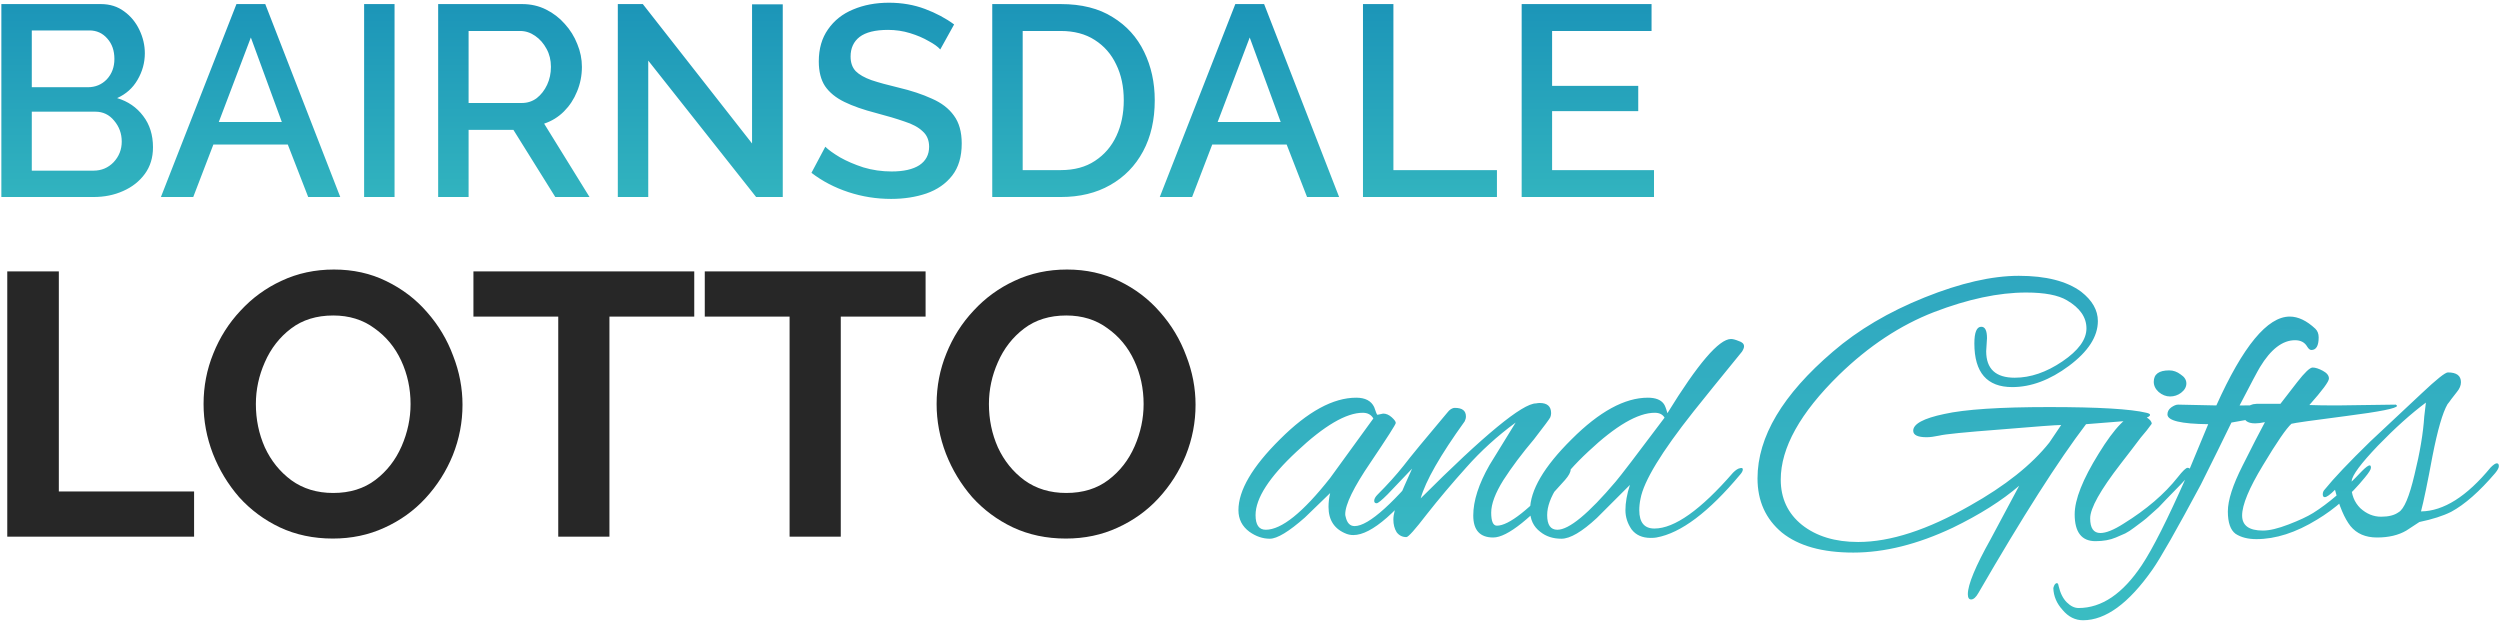
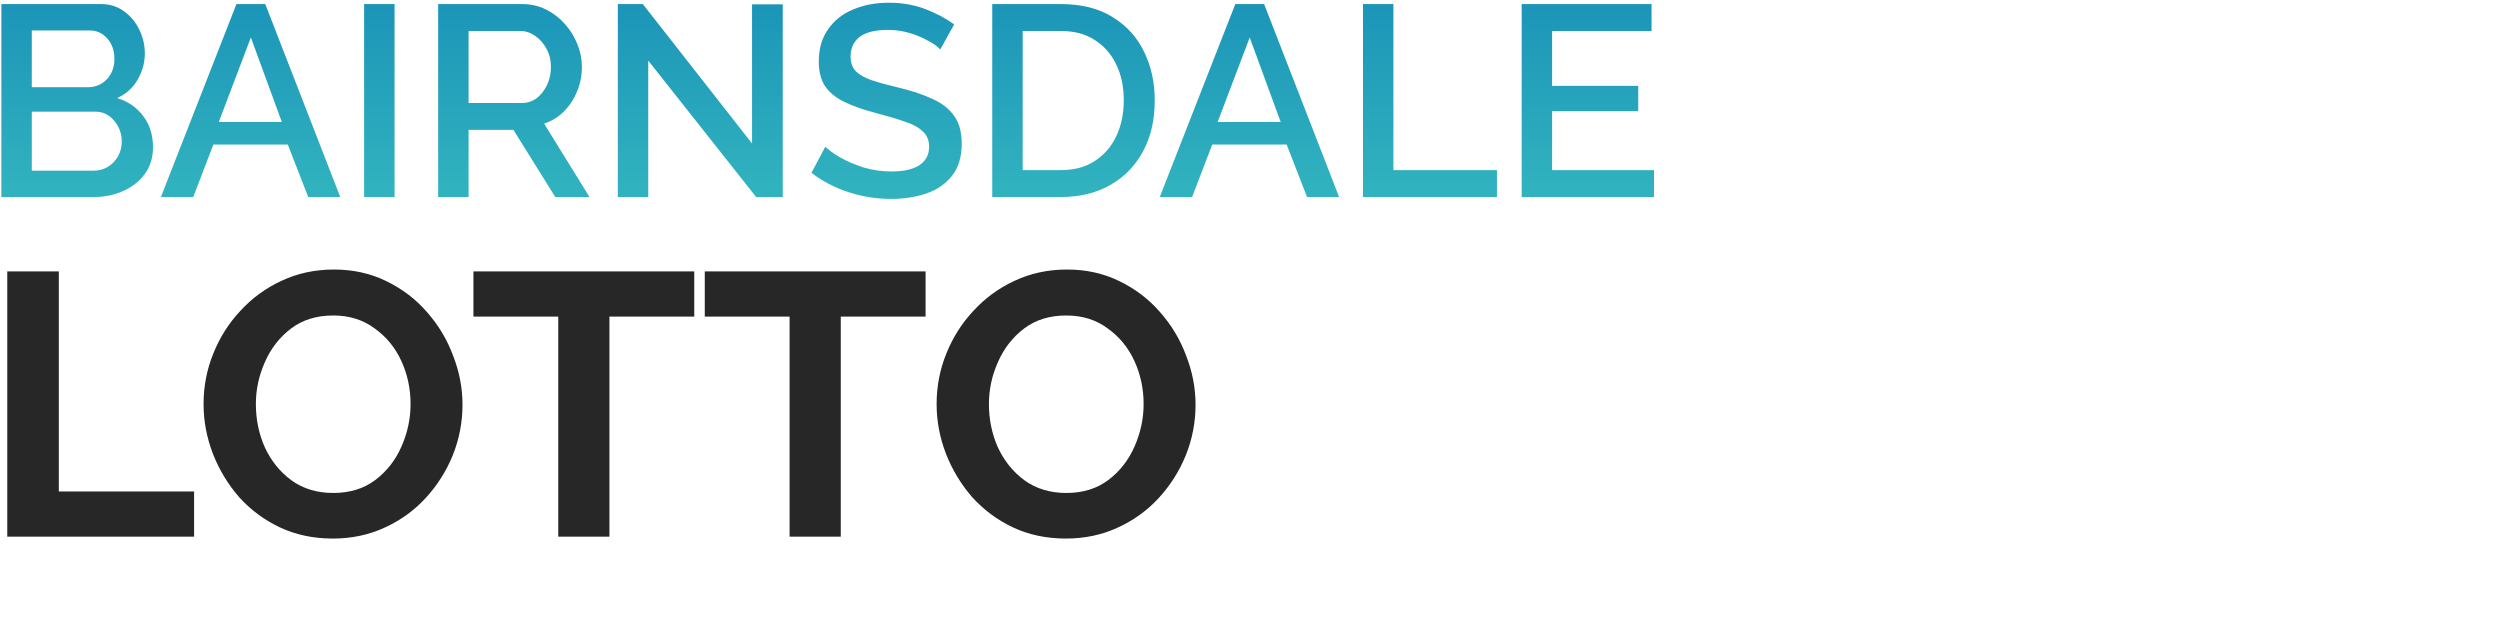
<svg xmlns="http://www.w3.org/2000/svg" width="368" height="92" viewBox="0 0 368 92" fill="none">
  <path d="M22.52 21.68C22.52 23.2 22.12 24.507 21.32 25.6C20.52 26.693 19.453 27.533 18.12 28.12C16.813 28.707 15.36 29 13.76 29H0.2V0.6H14.84C16.173 0.6 17.32 0.96 18.28 1.68C19.24 2.373 19.987 3.28 20.52 4.4C21.053 5.52 21.32 6.667 21.32 7.84C21.32 9.227 20.96 10.533 20.24 11.76C19.547 12.96 18.547 13.853 17.24 14.44C18.84 14.92 20.12 15.8 21.08 17.08C22.04 18.333 22.52 19.867 22.52 21.68ZM4.68 4.48V12.84H12.92C14.04 12.84 14.973 12.453 15.72 11.68C16.467 10.88 16.84 9.88 16.84 8.68C16.84 7.453 16.493 6.453 15.8 5.68C15.107 4.88 14.227 4.48 13.16 4.48H4.68ZM17.92 20.84C17.92 19.667 17.547 18.64 16.8 17.76C16.08 16.88 15.16 16.44 14.04 16.44H4.68V25.12H13.76C14.933 25.12 15.92 24.707 16.72 23.88C17.52 23.027 17.92 22.013 17.92 20.84ZM34.806 0.6H39.046L50.086 29H45.366L42.366 21.28H31.406L28.446 29H23.686L34.806 0.6ZM41.486 17.96L36.926 5.52L32.206 17.96H41.486ZM53.598 29V0.6H58.078V29H53.598ZM64.497 29V0.6H76.857C78.137 0.6 79.31 0.867 80.377 1.4C81.444 1.933 82.364 2.64 83.137 3.52C83.937 4.4 84.55 5.387 84.977 6.48C85.43 7.573 85.657 8.693 85.657 9.84C85.657 11.12 85.417 12.333 84.937 13.48C84.484 14.6 83.844 15.573 83.017 16.4C82.19 17.227 81.217 17.827 80.097 18.2L86.777 29H81.737L75.577 19.12H68.977V29H64.497ZM68.977 15.16H76.817C77.644 15.16 78.377 14.92 79.017 14.44C79.657 13.933 80.163 13.28 80.537 12.48C80.91 11.68 81.097 10.8 81.097 9.84C81.097 8.853 80.883 7.973 80.457 7.2C80.03 6.4 79.47 5.76 78.777 5.28C78.084 4.8 77.35 4.56 76.577 4.56H68.977V15.16ZM95.422 8.92V29H90.942V0.6H94.622L110.702 21.12V0.64H115.222V29H111.302L95.422 8.92ZM138.406 7.28C138.06 6.88 137.486 6.467 136.686 6.04C135.913 5.587 135.006 5.2 133.966 4.88C132.926 4.56 131.846 4.4 130.726 4.4C128.833 4.4 127.433 4.747 126.526 5.44C125.646 6.133 125.206 7.093 125.206 8.32C125.206 9.227 125.46 9.947 125.966 10.48C126.473 10.987 127.246 11.427 128.286 11.8C129.326 12.147 130.633 12.507 132.206 12.88C134.126 13.333 135.78 13.88 137.166 14.52C138.58 15.133 139.66 15.96 140.406 17C141.18 18.04 141.566 19.413 141.566 21.12C141.566 23.067 141.1 24.64 140.166 25.84C139.233 27.04 137.966 27.92 136.366 28.48C134.793 29.013 133.06 29.28 131.166 29.28C129.006 29.28 126.913 28.947 124.886 28.28C122.86 27.613 121.046 26.667 119.446 25.44L121.486 21.6C121.94 22.053 122.66 22.573 123.646 23.16C124.633 23.72 125.78 24.213 127.086 24.64C128.42 25.04 129.806 25.24 131.246 25.24C133.006 25.24 134.366 24.933 135.326 24.32C136.286 23.68 136.766 22.773 136.766 21.6C136.766 20.64 136.446 19.88 135.806 19.32C135.193 18.733 134.3 18.253 133.126 17.88C131.98 17.48 130.593 17.067 128.966 16.64C127.1 16.16 125.54 15.613 124.286 15C123.033 14.387 122.086 13.613 121.446 12.68C120.833 11.747 120.526 10.533 120.526 9.04C120.526 7.173 120.98 5.6 121.886 4.32C122.793 3.013 124.02 2.04 125.566 1.4C127.14 0.733 128.9 0.4 130.846 0.4C132.766 0.4 134.54 0.707 136.166 1.32C137.793 1.933 139.22 2.693 140.446 3.6L138.406 7.28ZM146.059 29V0.6H156.139C159.206 0.6 161.753 1.24 163.779 2.52C165.833 3.773 167.379 5.48 168.419 7.64C169.459 9.773 169.979 12.147 169.979 14.76C169.979 17.64 169.406 20.147 168.259 22.28C167.113 24.413 165.499 26.067 163.419 27.24C161.366 28.413 158.939 29 156.139 29H146.059ZM165.419 14.76C165.419 12.76 165.046 11 164.299 9.48C163.579 7.96 162.526 6.76 161.139 5.88C159.779 5 158.113 4.56 156.139 4.56H150.539V25.04H156.139C158.139 25.04 159.819 24.587 161.179 23.68C162.566 22.773 163.619 21.547 164.339 20C165.059 18.453 165.419 16.707 165.419 14.76ZM181.838 0.6H186.078L197.118 29H192.398L189.398 21.28H178.438L175.478 29H170.718L181.838 0.6ZM188.518 17.96L183.958 5.52L179.238 17.96H188.518ZM200.63 29V0.6H205.11V25.04H220.35V29H200.63ZM243.469 25.04V29H223.989V0.6H243.109V4.56H228.469V12.64H241.149V16.36H228.469V25.04H243.469Z" fill="url(#paint0_linear)" />
  <path d="M1.07 79V39.95H8.66V72.345H28.57V79H1.07ZM48.995 79.275C46.135 79.275 43.531 78.725 41.185 77.625C38.875 76.525 36.876 75.04 35.19 73.17C33.54 71.263 32.256 69.137 31.34 66.79C30.423 64.407 29.965 61.968 29.965 59.475C29.965 56.872 30.441 54.397 31.395 52.05C32.348 49.667 33.686 47.558 35.41 45.725C37.133 43.855 39.15 42.388 41.46 41.325C43.806 40.225 46.373 39.675 49.16 39.675C51.983 39.675 54.55 40.243 56.86 41.38C59.206 42.517 61.205 44.038 62.855 45.945C64.541 47.852 65.825 49.997 66.705 52.38C67.621 54.727 68.08 57.128 68.08 59.585C68.08 62.152 67.603 64.627 66.65 67.01C65.696 69.357 64.358 71.465 62.635 73.335C60.948 75.168 58.931 76.617 56.585 77.68C54.275 78.743 51.745 79.275 48.995 79.275ZM37.665 59.475C37.665 61.748 38.105 63.875 38.985 65.855C39.901 67.835 41.203 69.448 42.89 70.695C44.613 71.942 46.666 72.565 49.05 72.565C51.506 72.565 53.578 71.923 55.265 70.64C56.951 69.357 58.235 67.707 59.115 65.69C59.995 63.673 60.435 61.602 60.435 59.475C60.435 57.202 59.976 55.075 59.06 53.095C58.143 51.115 56.823 49.52 55.1 48.31C53.413 47.063 51.396 46.44 49.05 46.44C46.593 46.44 44.521 47.082 42.835 48.365C41.148 49.648 39.865 51.298 38.985 53.315C38.105 55.295 37.665 57.348 37.665 59.475ZM102.194 46.605H89.709V79H82.174V46.605H69.689V39.95H102.194V46.605ZM136.247 46.605H123.762V79H116.227V46.605H103.742V39.95H136.247V46.605ZM156.9 79.275C154.04 79.275 151.437 78.725 149.09 77.625C146.78 76.525 144.782 75.04 143.095 73.17C141.445 71.263 140.162 69.137 139.245 66.79C138.328 64.407 137.87 61.968 137.87 59.475C137.87 56.872 138.347 54.397 139.3 52.05C140.253 49.667 141.592 47.558 143.315 45.725C145.038 43.855 147.055 42.388 149.365 41.325C151.712 40.225 154.278 39.675 157.065 39.675C159.888 39.675 162.455 40.243 164.765 41.38C167.112 42.517 169.11 44.038 170.76 45.945C172.447 47.852 173.73 49.997 174.61 52.38C175.527 54.727 175.985 57.128 175.985 59.585C175.985 62.152 175.508 64.627 174.555 67.01C173.602 69.357 172.263 71.465 170.54 73.335C168.853 75.168 166.837 76.617 164.49 77.68C162.18 78.743 159.65 79.275 156.9 79.275ZM145.57 59.475C145.57 61.748 146.01 63.875 146.89 65.855C147.807 67.835 149.108 69.448 150.795 70.695C152.518 71.942 154.572 72.565 156.955 72.565C159.412 72.565 161.483 71.923 163.17 70.64C164.857 69.357 166.14 67.707 167.02 65.69C167.9 63.673 168.34 61.602 168.34 59.475C168.34 57.202 167.882 55.075 166.965 53.095C166.048 51.115 164.728 49.52 163.005 48.31C161.318 47.063 159.302 46.44 156.955 46.44C154.498 46.44 152.427 47.082 150.74 48.365C149.053 49.648 147.77 51.298 146.89 53.315C146.01 55.295 145.57 57.348 145.57 59.475Z" fill="#272727" />
-   <path d="M202.758 61.06L203.598 60.88C204.038 60.88 204.458 61.06 204.858 61.42C205.258 61.78 205.458 62.06 205.458 62.26C205.458 62.46 204.218 64.4 201.738 68.08C199.258 71.72 198.018 74.26 198.018 75.7C198.018 75.82 198.038 75.94 198.078 76.06C198.278 76.98 198.718 77.44 199.398 77.44C201.478 77.44 205.278 74 210.798 67.12C210.918 66.96 211.058 66.88 211.218 66.88C211.378 66.88 211.458 67.04 211.458 67.36C211.458 67.64 211.278 68.02 210.918 68.5C205.798 75.34 201.898 78.76 199.218 78.76C198.858 78.76 198.518 78.7 198.198 78.58C196.438 77.9 195.558 76.58 195.558 74.62C195.558 73.94 195.638 73.26 195.798 72.58L192.078 76.18C189.718 78.26 187.998 79.3 186.918 79.3C185.878 79.3 184.878 78.96 183.918 78.28C182.838 77.48 182.298 76.42 182.298 75.1C182.298 72.18 184.338 68.7 188.418 64.66C192.498 60.58 196.238 58.54 199.638 58.54C200.958 58.54 201.838 59 202.278 59.92C202.398 60.24 202.498 60.52 202.578 60.76C202.658 60.96 202.718 61.06 202.758 61.06ZM184.818 75.82C184.818 77.26 185.318 77.98 186.318 77.98C188.638 77.98 191.798 75.44 195.798 70.36L202.158 61.6C201.838 61.04 201.318 60.76 200.598 60.76C198.158 60.76 194.918 62.66 190.878 66.46C186.838 70.22 184.818 73.34 184.818 75.82ZM214.164 60.04C215.244 60.04 215.784 60.46 215.784 61.3C215.784 61.54 215.724 61.78 215.604 62.02C212.004 67.02 209.844 70.8 209.124 73.36C218.444 64.04 224.104 59.38 226.104 59.38C226.304 59.34 226.484 59.32 226.644 59.32C227.764 59.32 228.324 59.82 228.324 60.82C228.324 61.02 228.284 61.22 228.204 61.42C228.124 61.62 227.324 62.7 225.804 64.66C224.044 66.74 222.544 68.74 221.304 70.66C220.104 72.58 219.504 74.18 219.504 75.46C219.504 76.74 219.784 77.38 220.344 77.38C222.104 77.38 225.164 74.96 229.524 70.12C229.604 70.04 229.744 69.86 229.944 69.58C230.544 68.86 230.904 68.5 231.024 68.5C231.144 68.5 231.204 68.7 231.204 69.1C231.204 69.5 230.924 70.02 230.364 70.66C225.404 76.3 221.884 79.12 219.804 79.12C217.844 79.12 216.864 78.04 216.864 75.88C216.864 73.72 217.664 71.24 219.264 68.44L223.104 62.2C220.384 64.2 217.964 66.4 215.844 68.8C213.724 71.16 211.784 73.46 210.024 75.7C208.304 77.94 207.304 79.06 207.024 79.06C206.424 79.06 205.944 78.82 205.584 78.34C205.264 77.82 205.104 77.2 205.104 76.48C205.104 75.72 205.364 74.72 205.884 73.48C206.404 72.24 207.064 70.74 207.864 68.98L204.264 72.76C203.384 73.64 202.844 74.08 202.644 74.08C202.404 74.08 202.284 73.96 202.284 73.72C202.284 73.44 202.444 73.14 202.764 72.82C204.244 71.34 205.524 69.92 206.604 68.56C207.644 67.2 209.784 64.6 213.024 60.76C213.384 60.28 213.764 60.04 214.164 60.04ZM245.443 60.82C249.923 53.54 253.043 49.9 254.803 49.9C255.083 49.9 255.463 50 255.943 50.2C256.463 50.36 256.723 50.62 256.723 50.98C256.723 51.18 256.623 51.44 256.423 51.76C253.223 55.68 250.843 58.62 249.283 60.58C244.563 66.54 241.963 70.82 241.483 73.42C241.363 73.98 241.303 74.54 241.303 75.1C241.303 76.9 242.043 77.8 243.523 77.8C246.483 77.8 250.343 75.06 255.103 69.58C255.503 69.18 255.843 68.96 256.123 68.92C256.403 68.84 256.543 68.9 256.543 69.1C256.543 69.3 256.423 69.54 256.183 69.82C251.543 75.38 247.423 78.48 243.823 79.12C243.623 79.16 243.343 79.18 242.983 79.18C241.743 79.18 240.803 78.76 240.163 77.92C239.563 77.04 239.263 76.1 239.263 75.1C239.263 73.98 239.483 72.74 239.923 71.38L235.063 76.24C232.863 78.28 231.123 79.3 229.843 79.3C228.603 79.3 227.563 78.96 226.723 78.28C225.723 77.52 225.223 76.46 225.223 75.1C225.223 72.18 227.263 68.7 231.343 64.66C235.423 60.58 239.163 58.54 242.563 58.54C243.683 58.54 244.463 58.84 244.903 59.44C245.063 59.64 245.243 60.1 245.443 60.82ZM227.743 75.82C227.743 77.26 228.243 77.98 229.243 77.98C230.963 77.98 233.823 75.62 237.823 70.9C238.543 70.06 240.943 66.92 245.023 61.48C244.743 61 244.263 60.76 243.583 60.76C241.103 60.76 237.843 62.66 233.803 66.46C229.763 70.22 227.743 73.34 227.743 75.82ZM292.486 49.78L292.366 51.7C292.366 54.3 293.766 55.6 296.566 55.6C298.886 55.6 301.226 54.8 303.586 53.2C305.946 51.6 307.126 49.98 307.126 48.34C307.126 46.7 306.166 45.32 304.246 44.2C302.966 43.44 300.966 43.06 298.246 43.06C294.206 43.06 289.686 44.02 284.686 45.94C279.726 47.86 275.066 50.94 270.706 55.18C264.986 60.78 262.126 65.92 262.126 70.6C262.126 73.36 263.166 75.58 265.246 77.26C267.366 78.94 270.126 79.78 273.526 79.78C278.246 79.78 283.726 78 289.966 74.44C295.166 71.52 299.066 68.42 301.666 65.14L303.406 62.56C302.686 62.56 299.706 62.78 294.466 63.22C289.226 63.62 286.226 63.92 285.466 64.12C284.706 64.28 284.086 64.36 283.606 64.36C282.286 64.36 281.626 64.04 281.626 63.4C281.626 62.4 283.146 61.58 286.186 60.94C289.226 60.26 294.366 59.92 301.606 59.92C308.846 59.92 313.626 60.2 315.946 60.76C316.306 60.84 316.486 60.94 316.486 61.06C316.486 61.5 315.106 61.82 312.346 62.02C308.906 62.3 307.146 62.44 307.066 62.44C302.986 67.8 297.706 76.08 291.226 87.28C290.866 87.92 290.506 88.24 290.146 88.24C289.826 88.24 289.666 87.98 289.666 87.46C289.666 86.06 290.786 83.36 293.026 79.36L297.226 71.5C294.666 73.7 291.406 75.76 287.446 77.68C282.286 80.12 277.406 81.34 272.806 81.34C268.246 81.34 264.746 80.36 262.306 78.4C259.906 76.4 258.706 73.74 258.706 70.42C258.706 64.3 262.406 58.08 269.806 51.76C273.526 48.56 278.026 45.9 283.306 43.78C288.586 41.66 293.206 40.6 297.166 40.6C301.166 40.6 304.226 41.38 306.346 42.94C307.986 44.22 308.806 45.66 308.806 47.26C308.806 49.54 307.386 51.74 304.546 53.86C301.746 55.94 298.966 56.98 296.206 56.98C292.486 56.98 290.626 54.84 290.626 50.56C290.626 48.92 290.966 48.1 291.646 48.1C292.206 48.1 292.486 48.66 292.486 49.78ZM319.313 54.52C319.913 54.52 320.473 54.72 320.993 55.12C321.553 55.48 321.833 55.92 321.833 56.44C321.833 56.96 321.573 57.42 321.053 57.82C320.573 58.18 320.033 58.36 319.433 58.36C318.833 58.36 318.273 58.14 317.753 57.7C317.273 57.26 317.033 56.76 317.033 56.2C317.033 55.08 317.793 54.52 319.313 54.52ZM308.453 79.66C306.413 79.66 305.393 78.34 305.393 75.7C305.393 73.54 306.573 70.56 308.933 66.76C311.293 62.92 313.193 60.98 314.633 60.94C315.033 60.94 315.473 61.1 315.953 61.42C316.473 61.74 316.733 62.06 316.733 62.38C316.533 62.66 316.293 62.98 316.013 63.34C315.733 63.66 315.433 64.02 315.113 64.42C314.793 64.82 314.353 65.4 313.793 66.16C313.233 66.88 312.693 67.58 312.173 68.26C309.173 72.14 307.673 74.82 307.673 76.3C307.673 77.74 308.173 78.46 309.173 78.46C310.013 78.46 311.153 78 312.593 77.08C315.953 75 318.613 72.72 320.573 70.24C321.293 69.32 321.773 68.86 322.013 68.86C322.293 68.86 322.433 69.02 322.433 69.34C322.433 69.66 321.973 70.3 321.053 71.26C320.133 72.22 319.393 72.98 318.833 73.54C318.313 74.1 317.953 74.48 317.753 74.68C317.553 74.84 317.173 75.18 316.613 75.7C316.093 76.18 315.693 76.52 315.413 76.72C315.133 76.92 314.733 77.22 314.213 77.62C313.693 78.02 313.233 78.32 312.833 78.52C312.433 78.68 311.973 78.88 311.453 79.12C310.613 79.48 309.613 79.66 308.453 79.66ZM341.308 49.66C341.308 50.9 340.948 51.52 340.228 51.52C340.028 51.52 339.828 51.36 339.628 51.04C339.268 50.4 338.668 50.08 337.828 50.08C335.988 50.08 334.268 51.4 332.668 54.04C332.348 54.56 331.348 56.44 329.668 59.68H330.388C334.748 59.68 337.648 59.62 339.088 59.5C339.248 59.54 339.328 59.62 339.328 59.74C339.328 60.06 337.908 60.5 335.068 61.06C332.388 61.5 330.188 61.88 328.468 62.2C327.228 64.76 325.728 67.8 323.968 71.32C320.368 78.04 317.988 82.22 316.828 83.86C313.348 88.82 309.948 91.3 306.628 91.3C305.468 91.3 304.468 90.8 303.628 89.8C302.748 88.84 302.288 87.76 302.248 86.56C302.368 86.08 302.548 85.84 302.788 85.84C302.908 85.84 302.988 85.98 303.028 86.26C303.268 87.3 303.668 88.1 304.228 88.66C304.788 89.22 305.368 89.5 305.968 89.5C309.368 89.5 312.468 87.4 315.268 83.2C316.868 80.8 319.048 76.48 321.808 70.24L325.048 62.44C321.048 62.4 319.048 61.92 319.048 61C319.048 60.6 319.228 60.26 319.588 59.98C319.988 59.7 320.328 59.56 320.608 59.56L326.248 59.68C330.168 50.96 333.768 46.6 337.048 46.6C338.288 46.6 339.548 47.2 340.828 48.4C341.148 48.72 341.308 49.14 341.308 49.66ZM344.02 59.68L352.66 59.56C352.78 59.64 352.84 59.7 352.84 59.74C352.84 60.1 350.34 60.6 345.34 61.24C340.38 61.88 337.7 62.26 337.3 62.38C336.54 63.06 335.14 65.1 333.1 68.5C331.06 71.86 330.04 74.32 330.04 75.88C330.04 77.36 331.06 78.1 333.1 78.1C334.06 78.1 335.32 77.8 336.88 77.2C338.44 76.6 339.64 76.04 340.48 75.52C342.72 74.12 345.12 72.06 347.68 69.34C348.24 68.78 348.62 68.5 348.82 68.5C348.94 68.5 349 68.62 349 68.86C349 69.1 348.7 69.58 348.1 70.3C346.02 72.86 343.68 74.92 341.08 76.48C337.96 78.4 334.98 79.36 332.14 79.36C330.9 79.36 329.88 79.1 329.08 78.58C328.32 78.02 327.94 76.92 327.94 75.28C327.94 73.64 328.66 71.4 330.1 68.56C331.54 65.68 332.64 63.54 333.4 62.14C332.84 62.26 332.36 62.32 331.96 62.32C330.8 62.32 330.22 61.86 330.22 60.94C330.22 60.26 330.7 59.78 331.66 59.5C331.78 59.5 331.96 59.48 332.2 59.44H335.68C336.4 58.52 337.22 57.46 338.14 56.26C339.26 54.82 340.02 54.1 340.42 54.1C340.82 54.1 341.32 54.26 341.92 54.58C342.52 54.9 342.82 55.28 342.82 55.72C342.82 56.16 341.86 57.46 339.94 59.62C340.98 59.66 342.34 59.68 344.02 59.68ZM354.212 78.1C353.052 78.78 351.612 79.12 349.892 79.12C348.212 79.12 346.912 78.56 345.992 77.44C345.112 76.32 344.352 74.54 343.712 72.1C342.992 72.82 342.492 73.18 342.212 73.18C342.012 73.18 341.912 73.04 341.912 72.76C341.912 72.48 342.012 72.24 342.212 72.04C343.532 70.4 345.772 68.04 348.932 64.96L356.492 57.88C358.652 55.84 359.932 54.82 360.332 54.82C361.612 54.82 362.252 55.3 362.252 56.26C362.252 56.74 362.052 57.22 361.652 57.7C361.292 58.14 361.012 58.5 360.812 58.78C360.652 59.02 360.472 59.26 360.272 59.5C359.552 60.74 358.812 63.3 358.052 67.18C357.332 71.06 356.772 73.76 356.372 75.28C359.692 75.24 363.112 73.08 366.632 68.8C367.032 68.4 367.332 68.2 367.532 68.2C367.732 68.2 367.832 68.34 367.832 68.62C367.832 68.86 367.652 69.2 367.292 69.64C364.972 72.36 362.812 74.26 360.812 75.34C359.612 75.94 358.052 76.44 356.132 76.84L354.212 78.1ZM346.112 71.44C346.112 72.8 346.552 73.92 347.432 74.8C348.352 75.64 349.372 76.06 350.492 76.06C351.612 76.06 352.472 75.84 353.072 75.4C353.872 74.96 354.652 73.12 355.412 69.88C356.212 66.64 356.692 63.78 356.852 61.3L357.092 59.26C354.892 60.9 352.532 63.02 350.012 65.62C347.532 68.22 346.252 69.94 346.172 70.78C346.132 71.02 346.112 71.24 346.112 71.44Z" fill="url(#paint1_linear)" />
  <defs>
    <linearGradient id="paint0_linear" x1="213.5" y1="-17" x2="213.5" y2="114" gradientUnits="userSpaceOnUse">
      <stop stop-color="#0E82B4" />
      <stop offset="0.484" stop-color="#3FC6C3" />
      <stop offset="1" stop-color="#38D0B5" />
    </linearGradient>
    <linearGradient id="paint1_linear" x1="213.5" y1="-17" x2="213.5" y2="114" gradientUnits="userSpaceOnUse">
      <stop stop-color="#228FBE" />
      <stop offset="1" stop-color="#3FC6C3" />
    </linearGradient>
  </defs>
</svg>